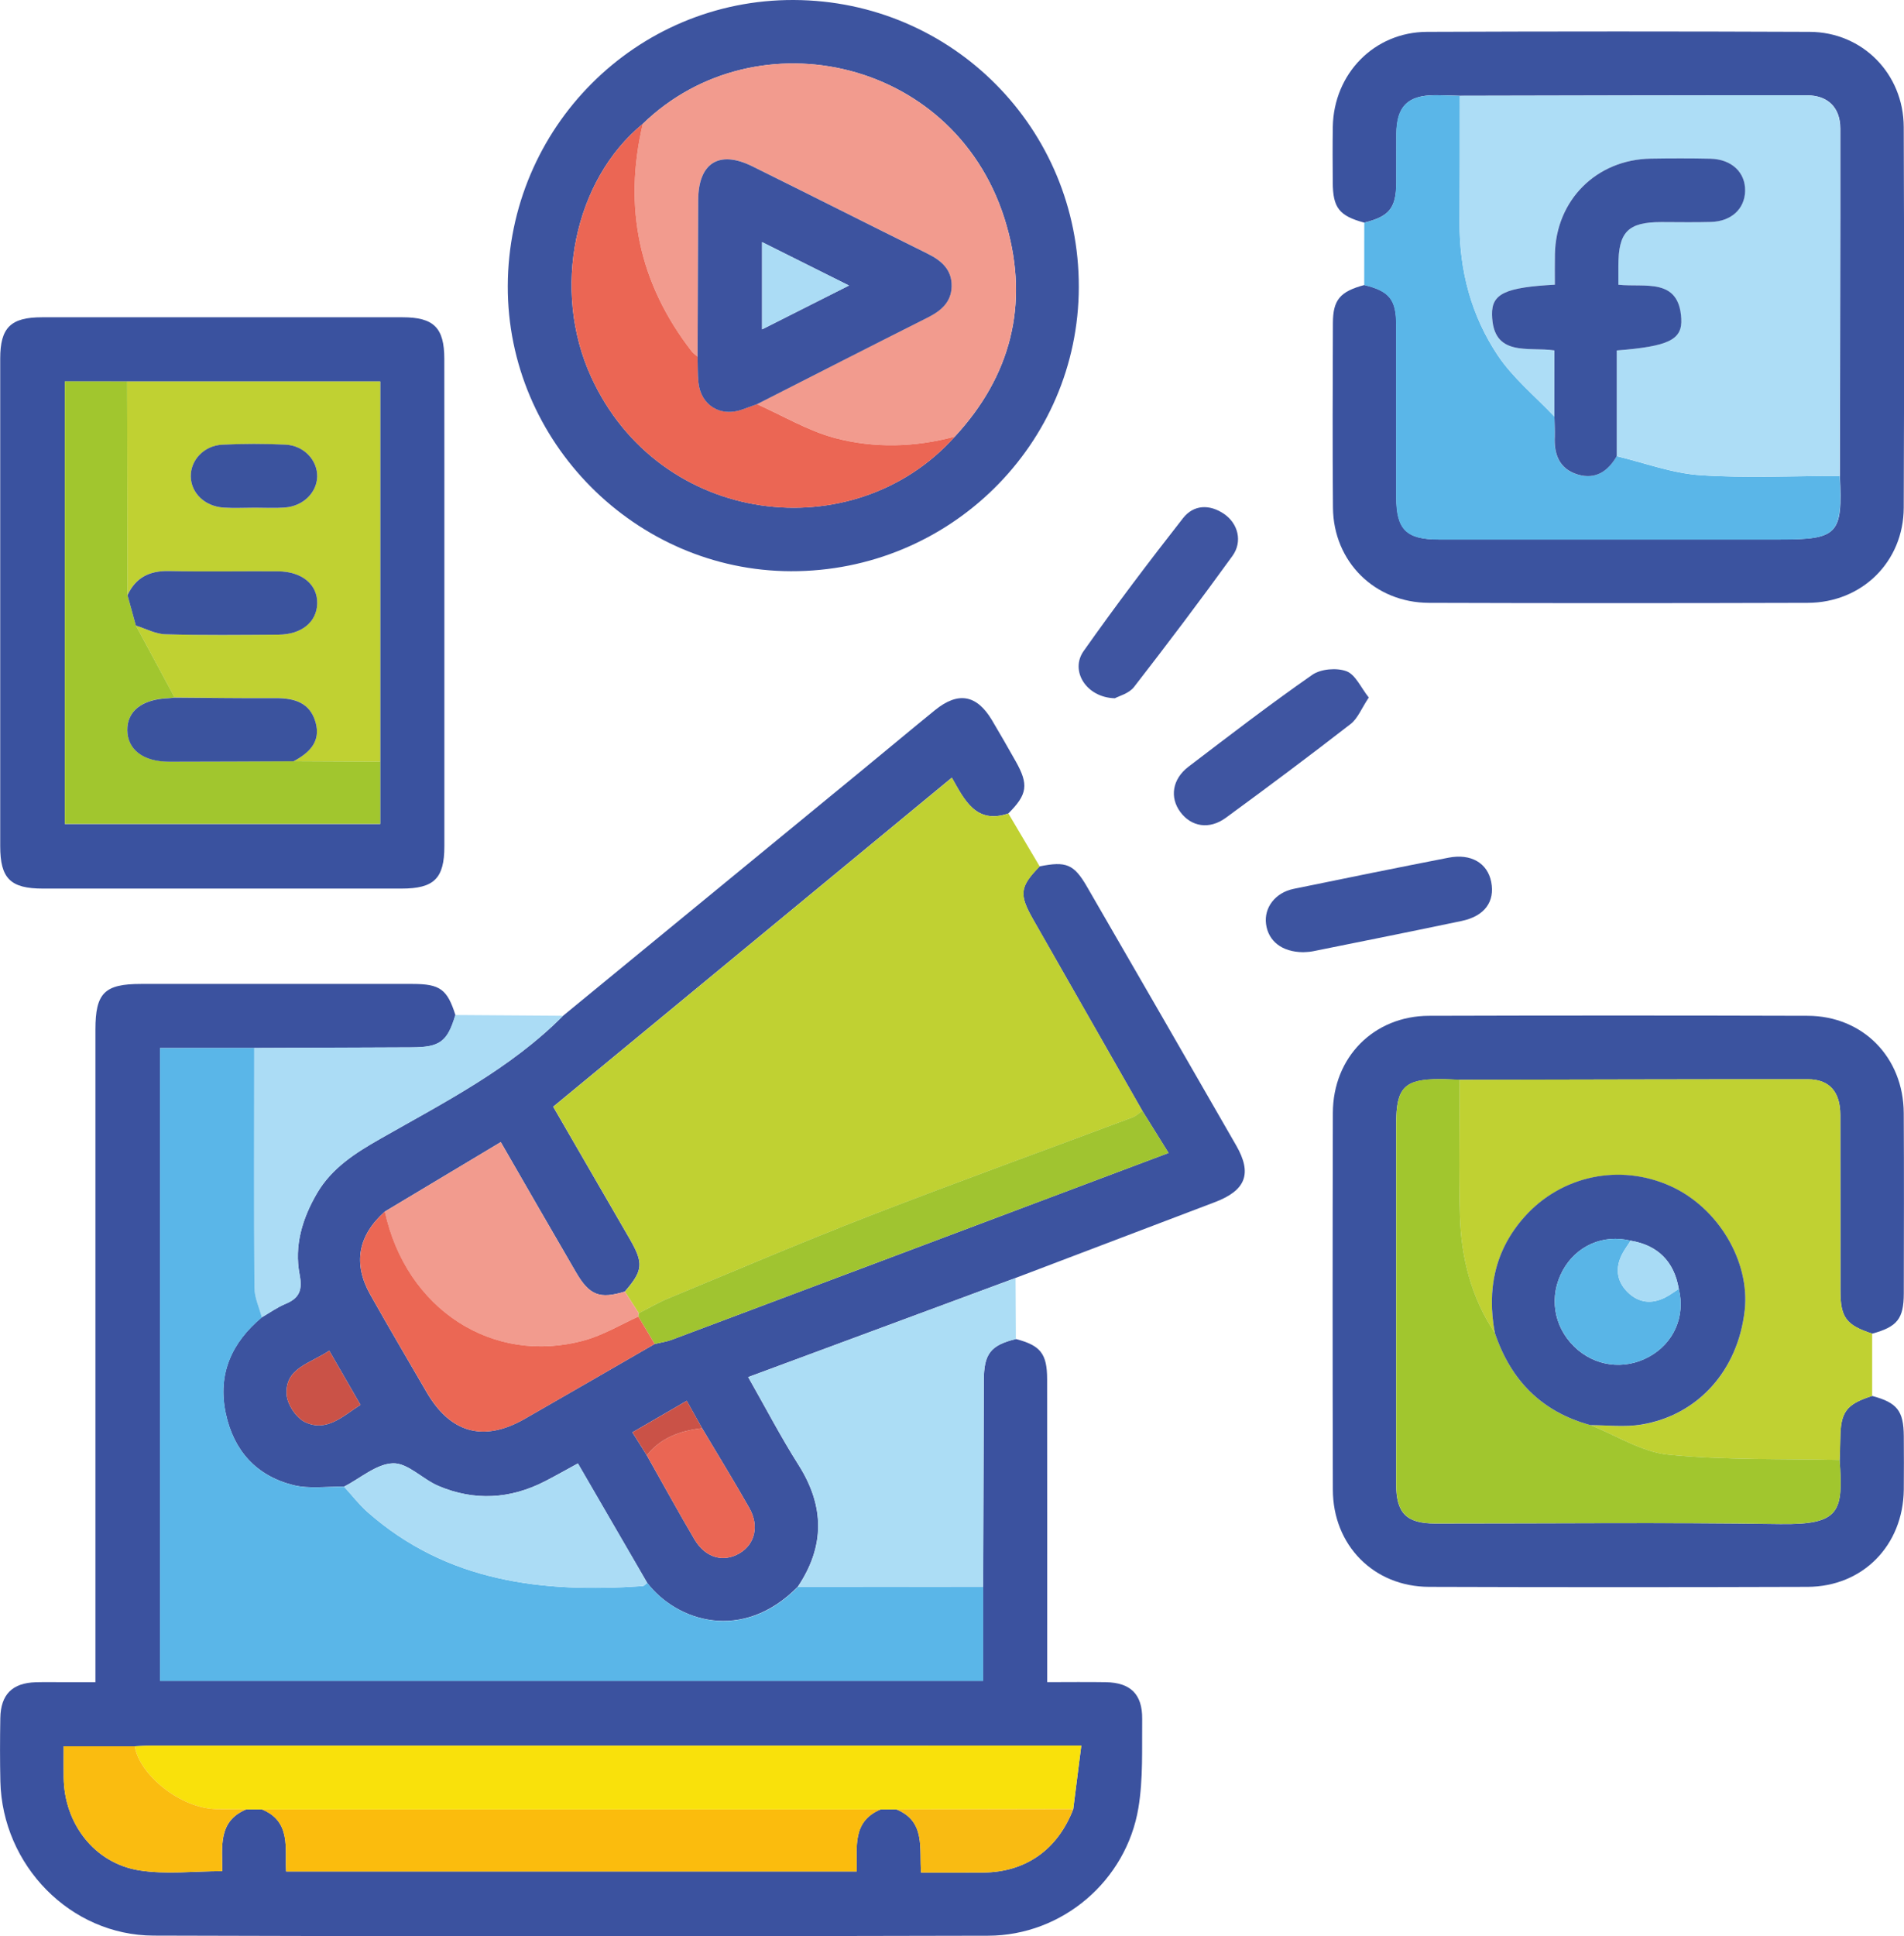
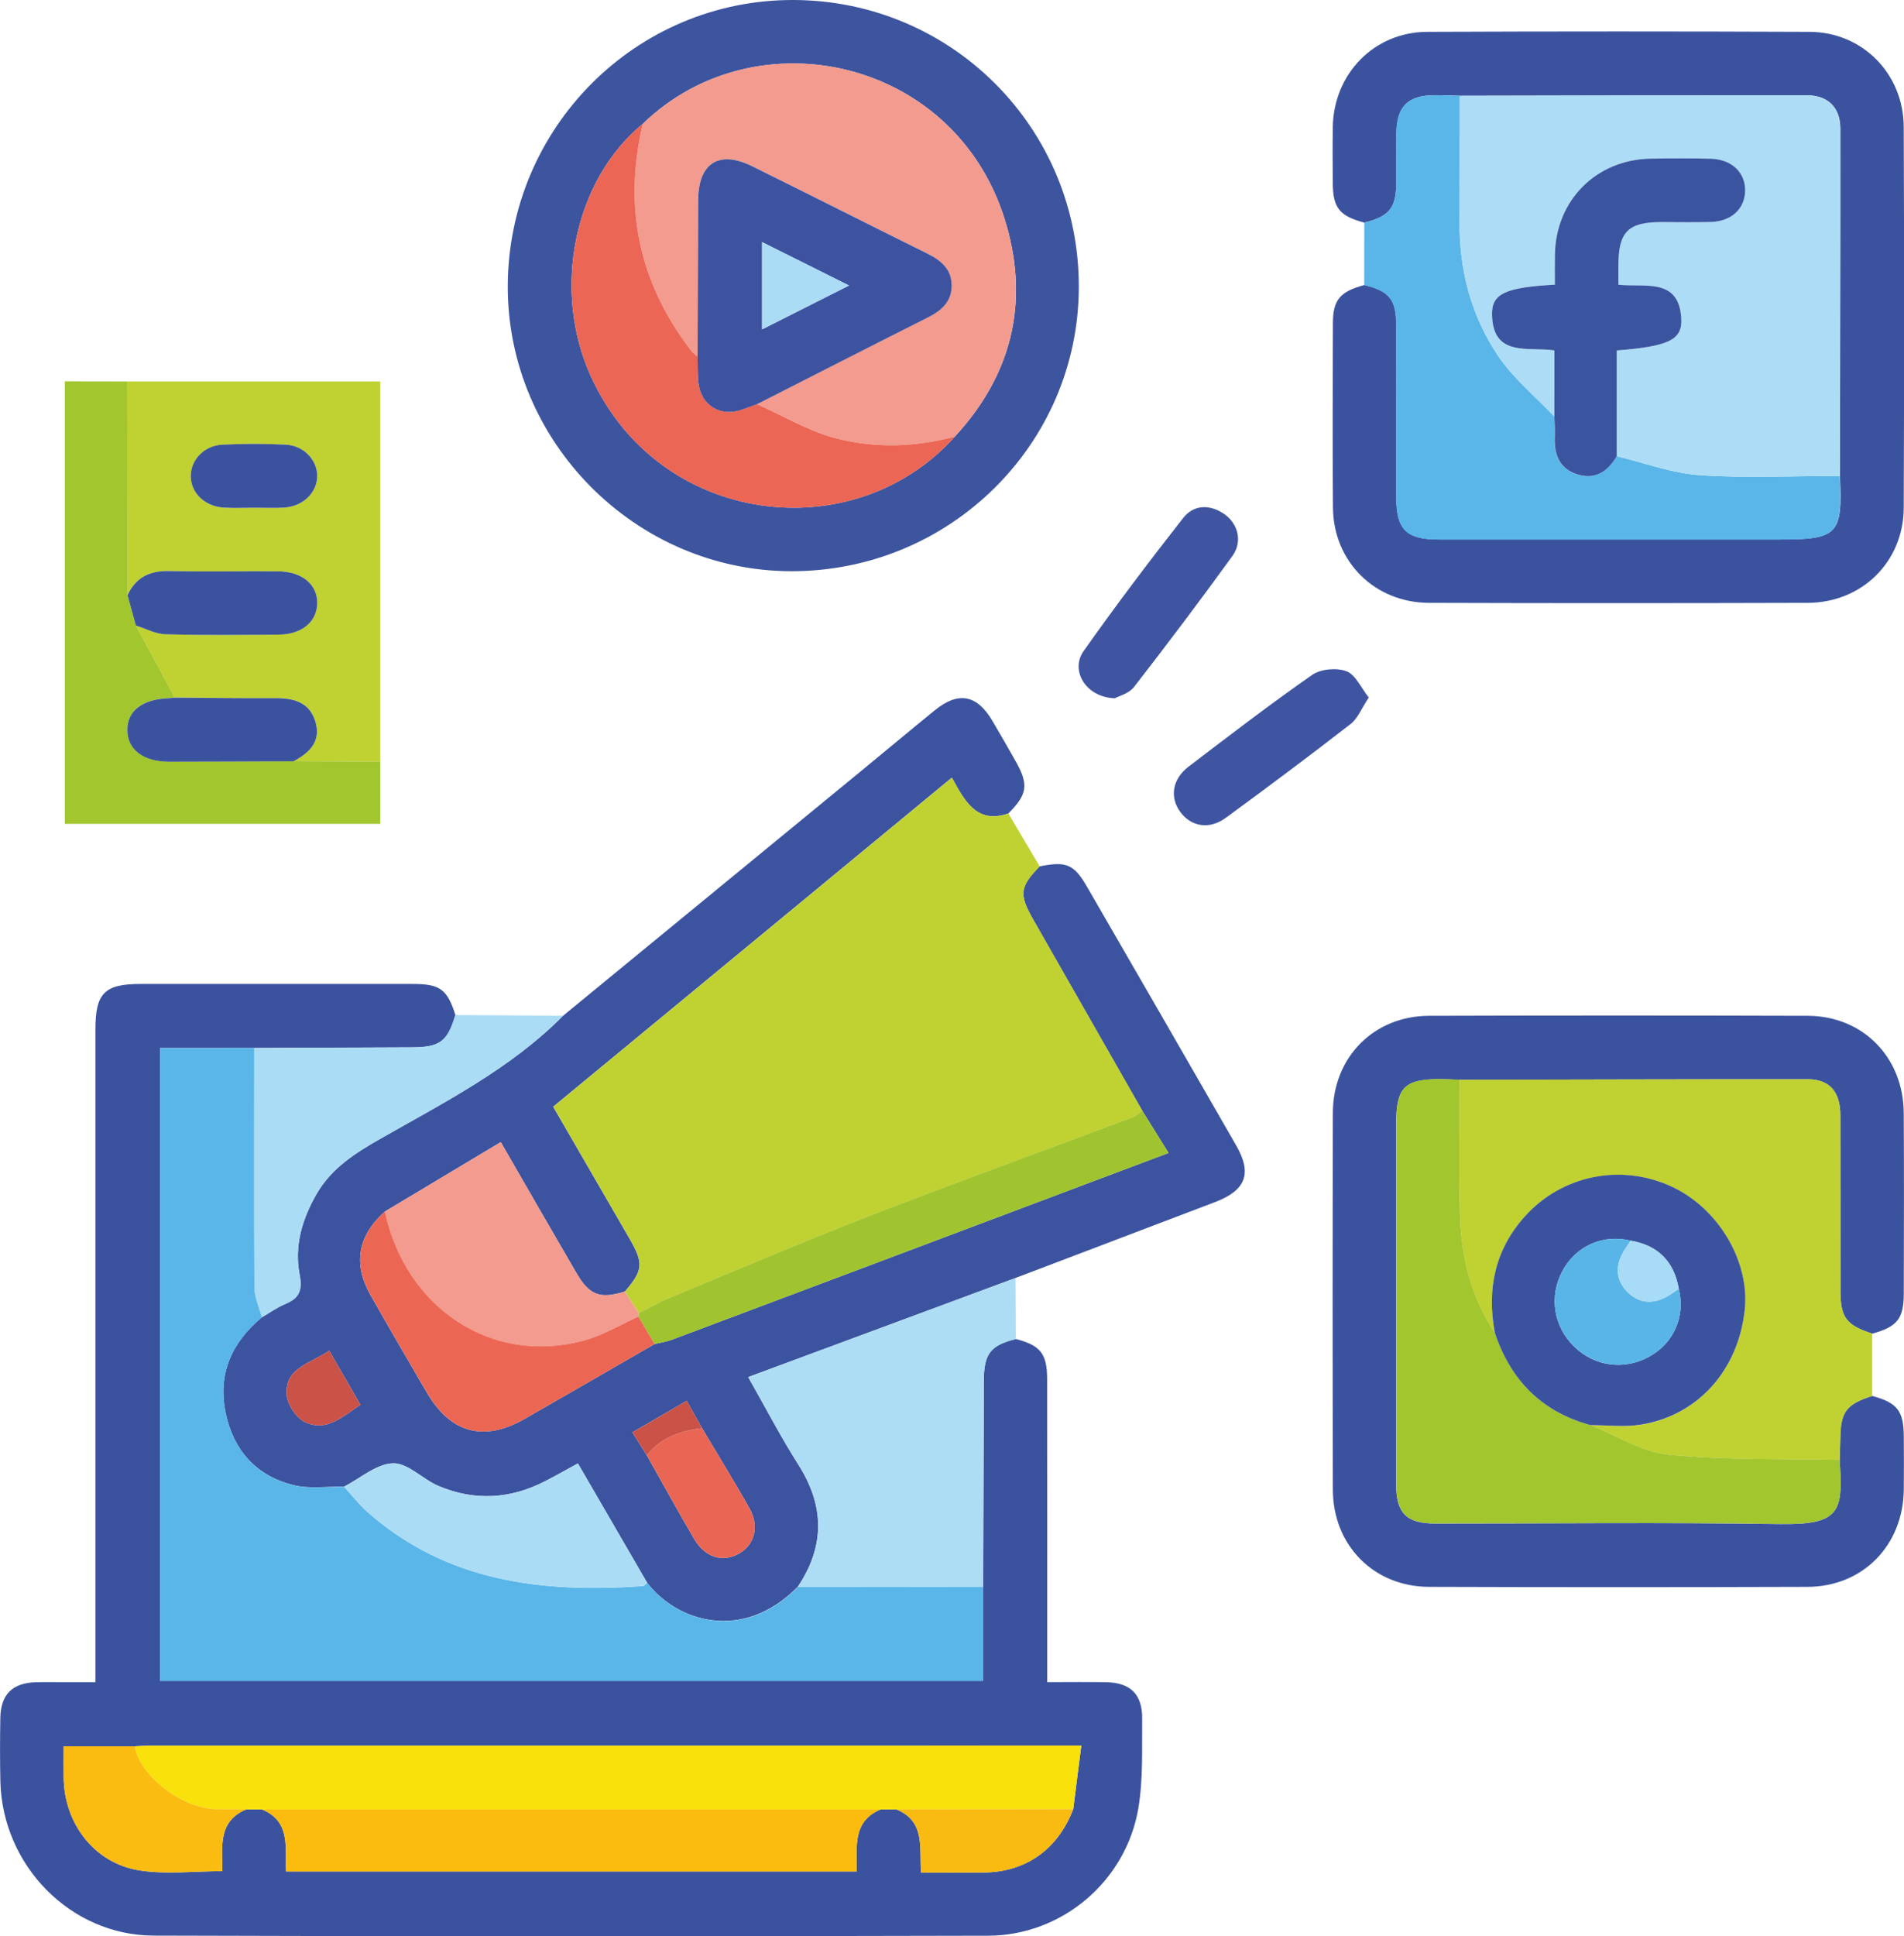
<svg xmlns="http://www.w3.org/2000/svg" version="1.1" id="Layer_1" x="0px" y="0px" viewBox="0 0 359.37 365.31" style="enable-background:new 0 0 359.37 365.31;" xml:space="preserve">
  <style type="text/css">
	.st0{fill:#36A9E1;}
	.st1{fill:#BE1622;}
	.st2{fill:#009640;}
	.st3{fill:#F9B233;}
	.st4{fill:#E6332A;}
	.st5{fill:#1D71B8;}
	.st6{fill:#3F334D;}
	.st7{fill:#955DA2;}
	.st8{fill:#8A4D99;}
	.st9{fill:#78C4AF;}
	.st10{fill:#47B39E;}
	.st11{fill:#DF5062;}
	.st12{fill:#EA5467;}
	.st13{fill:#E68027;}
	.st14{fill:#4CB49F;}
	.st15{fill:#D35929;}
	.st16{fill:#D35828;}
	.st17{fill:#4EB4A0;}
	.st18{fill:#8A4D98;}
	.st19{fill:#8C519B;}
	.st20{fill:#9760A4;}
	.st21{fill:#F0C41B;}
	.st22{fill:#F1C422;}
	.st23{fill:#F2C261;}
	.st24{fill:#F2C460;}
	.st25{fill:#EC9F45;}
	.st26{fill:#8D529B;}
	.st27{fill:#965DA3;}
	.st28{fill:#9EA9C8;}
	.st29{fill:#162035;}
	.st30{fill:#B0B8CE;}
	.st31{fill:#C9CEE1;}
	.st32{fill:#E3E7F0;}
	.st33{fill:#6C84C1;}
	.st34{fill:#F4A253;}
	.st35{fill:#6259A3;}
	.st36{fill:#E03662;}
	.st37{fill:#68B765;}
	.st38{fill:#212C46;}
	.st39{fill:#4F5E77;}
	.st40{fill:#516179;}
	.st41{fill:#7B6FB1;}
	.st42{fill:#2C364F;}
	.st43{fill:#DADEE8;}
	.st44{fill:#7CBD62;}
	.st45{fill:#FBBB28;}
	.st46{fill:#E83A67;}
	.st47{fill:#39455E;}
	.st48{fill:#424E67;}
	.st49{fill:#DCDCEF;}
	.st50{fill:#FED06D;}
	.st51{fill:#67ABDE;}
	.st52{fill:#E95171;}
	.st53{fill:#9A88C0;}
	.st54{fill:#91A6D6;}
	.st55{fill:#86BE56;}
	.st56{fill:#FDDC9B;}
	.st57{fill:#6089C6;}
	.st58{fill:#DEEBF9;}
	.st59{fill:#437394;}
	.st60{fill:#417295;}
	.st61{fill:#487194;}
	.st62{fill:#EEC06B;}
	.st63{fill:#DA397F;}
	.st64{fill:#A2C6EA;}
	.st65{fill:#EAA962;}
	.st66{fill:#DFEBF9;}
	.st67{fill:#3A6180;}
	.st68{fill:#C1D9F2;}
	.st69{fill:#4969B1;}
	.st70{fill:#437294;}
	.st71{fill:#DDEAF9;}
	.st72{fill:#9BC76E;}
	.st73{fill:#DC397F;}
	.st74{fill:#0B0A0D;}
	.st75{fill:#F9CABF;}
	.st76{fill:#798992;}
	.st77{fill:#FBDBCE;}
	.st78{fill:#68767F;}
	.st79{fill:#9CC0E5;}
	.st80{fill:#9DC1E6;}
	.st81{fill:#9EC2E7;}
	.st82{fill:#9DC1E7;}
	.st83{fill:#81ABD9;}
	.st84{fill:#81AAD9;}
	.st85{fill:#82ABD9;}
	.st86{fill:#82ABDA;}
	.st87{fill:#82ACDA;}
	.st88{fill:#83ACDB;}
	.st89{fill:#0D0B0A;}
	.st90{fill:#1D1816;}
	.st91{fill:#0B0908;}
	.st92{fill:#3B529F;}
	.st93{fill:#3C539F;}
	.st94{fill:#C0D132;}
	.st95{fill:#3B539F;}
	.st96{fill:#3A529F;}
	.st97{fill:#3D549F;}
	.st98{fill:#5AB6E8;}
	.st99{fill:#ACDDF5;}
	.st100{fill:#ABDCF5;}
	.st101{fill:#3D54A0;}
	.st102{fill:#3F55A1;}
	.st103{fill:#F9E10B;}
	.st104{fill:#FBBC0D;}
	.st105{fill:#FABC10;}
	.st106{fill:#F9BB12;}
	.st107{fill:#F29B8E;}
	.st108{fill:#A0C430;}
	.st109{fill:#EB6754;}
	.st110{fill:#EA6654;}
	.st111{fill:#CA5247;}
	.st112{fill:#ADDDF6;}
	.st113{fill:#A1C62E;}
	.st114{fill:#EB6654;}
	.st115{fill:#3B539E;}
	.st116{fill:#3B549F;}
	.st117{fill:#3D539F;}
	.st118{fill:#59B5E7;}
	.st119{fill:#A8DBF5;}
</style>
  <g>
    <g>
      <path class="st92" d="M191.74,252.63c4.66,1.22,5.9,2.77,5.9,7.61c0.02,17.59,0.01,35.17,0.01,52.76c0,1.34,0,2.69,0,4.37    c3.9,0,7.49-0.05,11.07,0.01c4.64,0.07,6.91,2.26,6.86,6.93c-0.06,5.6,0.2,11.29-0.71,16.77c-2.29,13.78-14.37,24.09-28.36,24.13    c-52.51,0.13-105.02,0.16-157.53-0.02c-15.75-0.06-28.53-13.3-28.91-29.07c-0.09-3.99-0.08-7.98-0.01-11.97    c0.07-4.45,2.27-6.63,6.67-6.76c1.87-0.05,3.74-0.01,5.61-0.01c1.73,0,3.46,0,5.67,0c0-1.64,0-3.09,0-4.53    c0-39.54,0-79.08,0-118.61c0-6.89,1.71-8.6,8.6-8.6c17.09,0,34.17-0.01,51.26,0c5.19,0,6.55,1.01,8.09,5.88    c-1.5,5.03-2.91,6.07-8.23,6.09c-9.91,0.04-19.83,0.08-29.74,0.12c-5.93,0-11.85,0-17.79,0c0,40.06,0,79.66,0,119.4    c51.86,0,103.51,0,155.37,0c0-6.08,0-11.91,0-17.75c0.04-12.96,0.07-25.92,0.12-38.89C185.7,255.42,186.96,253.8,191.74,252.63z     M166.21,341.38c0.99,0,1.98,0,2.98,0c5.55,2.25,4.31,7.35,4.65,11.92c4.07,0,7.9,0.03,11.72-0.01    c8.04-0.06,14.06-4.32,17.01-11.97c0.49-3.87,0.98-7.74,1.52-11.98c-1.87,0-2.96,0-4.06,0c-57.2,0-114.4,0-171.6,0.01    c-0.99,0-1.99,0.08-2.98,0.12c-4.43,0-8.85,0-13.43,0c0,2.19-0.02,4.05,0,5.9c0.09,8.67,5.8,16.18,14.31,17.52    c5.05,0.79,10.32,0.14,15.62,0.14c0.03-4.57-0.88-9.39,4.51-11.65c0.99,0,1.99,0,2.98,0c5.55,2.26,4.32,7.39,4.56,11.7    c36.11,0,71.83,0,107.7,0C161.77,348.49,160.8,343.64,166.21,341.38z" />
      <path class="st93" d="M106.28,191.64c18.87-15.49,37.74-30.98,56.61-46.47c4.53-3.72,9.02-7.48,13.56-11.17    c4.39-3.57,7.89-2.95,10.77,1.86c1.53,2.56,3.01,5.16,4.48,7.76c2.5,4.42,2.22,6.27-1.39,9.86c-6.11,2.08-8.29-2.57-10.66-6.76    c-25.29,20.87-50.24,41.45-75.24,62.08c4.97,8.58,9.71,16.74,14.43,24.92c2.67,4.62,2.54,5.98-0.91,9.96    c-4.73,1.45-6.67,0.74-9.21-3.63c-4.69-8.04-9.32-16.11-14.2-24.57c-7.43,4.45-14.66,8.78-21.89,13.11    c-5.06,4.54-6.04,9.79-2.74,15.67c3.47,6.17,7.07,12.26,10.62,18.38c4.5,7.76,10.77,9.49,18.52,5.06    c8.19-4.68,16.35-9.42,24.53-14.13c1.07-0.26,2.18-0.41,3.21-0.79c26.11-9.79,52.2-19.61,78.3-29.43    c5.05-1.9,10.1-3.79,15.49-5.82c-1.84-2.95-3.4-5.45-4.96-7.96c-6.86-12.01-13.72-24.03-20.57-36.04    c-2.74-4.81-2.58-6.19,1.19-10.07c5.01-1.01,6.47-0.43,8.93,3.81c9.41,16.27,18.82,32.55,28.18,48.85c3.04,5.29,1.83,8.46-4,10.68    c-12.55,4.78-25.11,9.55-37.67,14.32c-16.73,6.2-33.47,12.4-50.45,18.69c3.31,5.82,6.18,11.34,9.5,16.57    c4.94,7.79,4.99,15.36-0.14,23c-10.44,10.58-22.83,6.54-28.44-0.78c-4.34-7.48-8.69-14.96-13.06-22.5    c-2.29,1.25-4.23,2.35-6.21,3.37c-6.57,3.37-13.34,3.76-20.13,0.87c-2.97-1.26-5.75-4.34-8.55-4.26    c-3.12,0.09-6.17,2.83-9.25,4.41c-3.2-0.06-6.56,0.46-9.58-0.3c-6.96-1.75-11.26-6.49-12.75-13.57    c-1.56-7.43,1.14-13.33,6.8-18.08c1.5-0.87,2.94-1.9,4.53-2.56c2.64-1.1,3.17-2.66,2.62-5.52c-1.05-5.44,0.51-10.57,3.28-15.32    c2.81-4.82,7.31-7.64,11.99-10.31C83.88,207.96,96.34,201.66,106.28,191.64z M122.08,274.57c2.99,5.29,5.91,10.63,9,15.87    c2.07,3.5,5.49,4.42,8.55,2.59c2.85-1.71,3.7-5.14,1.8-8.51c-2.87-5.08-5.94-10.04-8.92-15.06c-0.94-1.68-1.87-3.35-2.89-5.17    c-3.6,2.09-6.78,3.94-10.26,5.95C120.4,271.89,121.24,273.23,122.08,274.57z M62.14,254.83c-3.62,2.45-8.45,3.27-8.03,8.38    c0.15,1.84,1.84,4.34,3.49,5.11c4.1,1.92,7.12-1.15,10.44-3.27C66.05,261.62,64.2,258.41,62.14,254.83z" />
      <path class="st94" d="M196.24,163.47c-3.77,3.88-3.94,5.26-1.19,10.07c6.85,12.02,13.71,24.03,20.57,36.04    c-0.6,0.42-1.15,0.98-1.82,1.23c-16.49,6.18-33.05,12.16-49.47,18.52c-12.81,4.96-25.46,10.37-38.15,15.63    c-1.93,0.8-3.74,1.86-5.61,2.81c-0.87-1.36-1.75-2.72-2.62-4.08c3.44-3.98,3.58-5.34,0.91-9.96c-4.72-8.17-9.46-16.34-14.43-24.92    c25-20.63,49.95-41.21,75.24-62.08c2.37,4.2,4.54,8.84,10.66,6.76C192.29,156.81,194.26,160.14,196.24,163.47z" />
      <path class="st95" d="M257.5,42.01c-4.73-1.28-5.92-2.79-5.95-7.59c-0.02-3.49-0.05-6.99,0.01-10.48    c0.17-10.03,7.81-17.89,17.78-17.93c24.07-0.1,48.14-0.1,72.22,0c9.97,0.04,17.72,7.9,17.76,17.94c0.09,23.95,0.09,47.89,0,71.84    c-0.04,10.19-7.87,17.92-18.13,17.95c-23.82,0.07-47.64,0.08-71.47,0c-10.26-0.03-18.04-7.77-18.13-17.96    c-0.1-11.6-0.05-23.2-0.01-34.8c0.01-4.43,1.36-5.98,5.95-7.21c4.72,1.16,6,2.72,6.01,7.49c0.02,10.84,0,21.68,0.01,32.52    c0.01,6.13,1.88,8,8.04,8c21.43,0.01,42.86,0,64.29,0c11.03,0,11.93-0.95,11.39-12.01c0.04-21.83,0.11-43.66,0.09-65.48    c0-3.99-2.33-6.31-6.31-6.31c-21.83-0.02-43.66,0.05-65.48,0.09c-1.61-0.04-3.22-0.12-4.83-0.11c-5.07,0.05-7.13,2.15-7.17,7.3    c-0.03,3.1,0.02,6.2-0.01,9.3C263.48,39.29,262.21,40.85,257.5,42.01z" />
      <path class="st95" d="M353.36,263.37c4.71,1.26,5.94,2.8,5.97,7.58c0.02,3.37,0.04,6.74,0,10.1c-0.12,10.51-7.72,18.3-18.15,18.34    c-23.82,0.08-47.65,0.08-71.47,0c-10.42-0.03-18.12-7.84-18.14-18.33c-0.06-23.7-0.06-47.4,0-71.1    c0.03-10.49,7.73-18.28,18.15-18.31c23.82-0.07,47.65-0.07,71.47,0c10.42,0.03,18.07,7.83,18.13,18.34    c0.07,11.35,0.03,22.7,0.01,34.05c-0.01,4.78-1.25,6.3-5.97,7.58c-4.88-1.6-5.98-3.03-5.99-8.03    c-0.02-11.08,0.01-22.15-0.02-33.23c-0.01-4.38-2.07-6.73-6.14-6.73c-21.9-0.01-43.8,0.06-65.71,0.1    c-1.24-0.04-2.49-0.12-3.73-0.12c-6.69-0.01-8.25,1.58-8.25,8.39c0,22.68,0,45.36,0,68.04c0,5.45,1.94,7.4,7.38,7.4    c21.68,0.01,43.37-0.23,65.04,0.1c11.51,0.17,11.93-2.42,11.28-12.07c0.04-1.36,0.1-2.73,0.12-4.09    C347.41,266.36,348.47,264.94,353.36,263.37z" />
-       <path class="st96" d="M83.87,113.68c0,15.33,0.01,30.66,0,45.99c0,6.07-1.94,7.98-8.09,7.98c-22.56,0.01-45.12,0.01-67.68,0    c-6.14,0-8.06-1.91-8.06-8.01c-0.01-30.66-0.01-61.32,0-91.99c0-5.84,1.98-7.79,7.89-7.79c22.68-0.01,45.37-0.01,68.05,0    c5.89,0,7.87,1.97,7.88,7.81C83.88,83.02,83.87,98.35,83.87,113.68z M71.77,143.71c0-23.89,0-47.77,0-71.73    c-16.15,0-31.96,0-47.78,0c-3.93,0-7.86,0-11.75,0c0,28.07,0,55.79,0,83.49c19.97,0,39.71,0,59.53,0    C71.77,151.39,71.77,147.55,71.77,143.71z" />
      <path class="st97" d="M203.62,54.16c-0.05,29.68-24.4,53.7-54.36,53.61c-29.32-0.09-53.5-24.43-53.42-53.79    C95.93,24.04,120.09-0.12,149.83,0C179.72,0.12,203.68,24.24,203.62,54.16z M121.33,23.36c-12.95,10.59-17.29,31.28-9.76,47.74    c12.92,28.27,49.59,32.6,68.67,11.25c10.58-11.44,13.98-24.89,9.77-39.73C181.07,11.03,142.8,2.54,121.33,23.36z" />
      <path class="st94" d="M275.5,203.72c21.9-0.04,43.8-0.11,65.71-0.1c4.07,0,6.13,2.35,6.14,6.73c0.03,11.08,0,22.15,0.02,33.23    c0.01,5,1.11,6.43,5.99,8.03c0,3.92,0,7.84,0,11.76c-4.89,1.57-5.95,3-6,8c-0.02,1.36-0.08,2.73-0.12,4.09    c-10.79-0.25-21.64,0.06-32.35-1c-5.03-0.5-9.79-3.63-14.67-5.57c3.2-0.01,6.47,0.41,9.58-0.1c10.72-1.77,18.23-10.24,19.5-21.51    c1.04-9.28-5.01-19.43-14-23.48c-9.57-4.31-20.62-1.99-27.57,5.81c-5.63,6.32-7.1,13.72-5.59,21.88    c-4.45-6.68-6.36-14.19-6.58-22.07C275.31,220.85,275.5,212.28,275.5,203.72z" />
      <path class="st98" d="M257.5,42.01c4.71-1.16,5.98-2.72,6.02-7.44c0.03-3.1-0.02-6.2,0.01-9.3c0.04-5.15,2.1-7.25,7.17-7.3    c1.61-0.02,3.22,0.07,4.83,0.11c-0.01,7.97,0.01,15.94-0.04,23.91c-0.06,9.07,2.22,17.59,7.2,25.05    c2.88,4.31,7.08,7.73,10.69,11.55c0.03,1.23,0.13,2.47,0.06,3.69c-0.19,3.43,0.83,6.21,4.35,7.26c3.34,1,5.7-0.62,7.34-3.47    c5.24,1.25,10.44,3.22,15.74,3.58c8.75,0.59,17.57,0.14,26.36,0.14c0.55,11.06-0.36,12.01-11.39,12.01c-21.43,0-42.86,0-64.29,0    c-6.16,0-8.03-1.87-8.04-8c-0.01-10.84,0.01-21.68-0.01-32.52c-0.01-4.77-1.3-6.33-6.01-7.49C257.5,49.86,257.5,45.94,257.5,42.01    z" />
      <path class="st99" d="M150.59,299.39c5.13-7.64,5.08-15.21,0.14-23c-3.32-5.23-6.18-10.75-9.5-16.57    c16.98-6.29,33.71-12.49,50.45-18.69c0.02,3.84,0.04,7.67,0.06,11.51c-4.79,1.17-6.05,2.78-6.06,7.85    c-0.05,12.96-0.08,25.92-0.12,38.89C173.9,299.38,162.25,299.39,150.59,299.39z" />
      <path class="st100" d="M106.28,191.64c-9.95,10.02-22.4,16.32-34.46,23.2c-4.68,2.67-9.18,5.49-11.99,10.31    c-2.77,4.75-4.33,9.88-3.28,15.32c0.55,2.86,0.03,4.42-2.62,5.52c-1.59,0.66-3.02,1.7-4.53,2.56c-0.49-1.87-1.39-3.74-1.4-5.62    c-0.11-15.07-0.05-30.14-0.04-45.22c9.91-0.04,19.83-0.08,29.74-0.12c5.32-0.02,6.72-1.06,8.23-6.09    C92.73,191.56,99.5,191.6,106.28,191.64z" />
-       <path class="st101" d="M245.96,179.65c-4.01-0.03-6.58-2.1-7-5.31c-0.41-3.1,1.73-5.92,5.21-6.64c9.73-2,19.47-3.98,29.23-5.88    c4.27-0.83,7.37,1.03,8.06,4.59c0.72,3.71-1.25,6.43-5.55,7.34c-9.36,1.97-18.74,3.84-28.12,5.73    C247.06,179.63,246.3,179.62,245.96,179.65z" />
      <path class="st102" d="M258.35,131.6c-1.38,2.07-2.08,3.95-3.42,4.99c-7.76,6.02-15.64,11.91-23.57,17.71    c-3.11,2.27-6.52,1.69-8.58-1.1c-2.03-2.74-1.53-6.2,1.53-8.54c7.71-5.88,15.42-11.8,23.37-17.34c1.61-1.12,4.6-1.37,6.46-0.68    C255.84,127.28,256.85,129.72,258.35,131.6z" />
      <path class="st102" d="M210.43,131.74c-5.42-0.13-8.51-5.2-5.91-8.89c6.02-8.54,12.33-16.87,18.77-25.09    c1.99-2.54,4.98-2.68,7.74-0.8c2.64,1.79,3.54,5.22,1.6,7.91c-6.05,8.36-12.27,16.61-18.6,24.76    C213.08,130.85,211.17,131.33,210.43,131.74z" />
      <path class="st98" d="M47.98,197.72c-0.01,15.07-0.07,30.14,0.04,45.22c0.01,1.88,0.91,3.75,1.4,5.62    c-5.66,4.75-8.36,10.64-6.8,18.08c1.49,7.08,5.79,11.82,12.75,13.57c3.03,0.76,6.38,0.24,9.59,0.3c1.47,1.6,2.8,3.35,4.42,4.78    c14.98,13.2,33,15.27,51.9,13.96c0.31-0.02,0.59-0.41,0.88-0.62c5.61,7.32,18,11.36,28.44,0.78c11.66-0.01,23.31-0.02,34.97-0.02    c0,5.83,0,11.67,0,17.75c-51.86,0-103.51,0-155.37,0c0-39.74,0-79.34,0-119.4C36.13,197.72,42.05,197.72,47.98,197.72z" />
      <path class="st103" d="M169.19,341.38c-0.99,0-1.98,0-2.97,0c-38.92,0-77.85,0-116.78,0c-0.99,0-1.99,0-2.98,0    c-1.86-0.02-3.72-0.03-5.58-0.06c-6.89-0.13-14.59-6.52-15.44-11.85c0.99-0.04,1.99-0.12,2.98-0.12    c57.2-0.01,114.4-0.01,171.6-0.01c1.1,0,2.19,0,4.06,0c-0.54,4.24-1.03,8.11-1.52,11.98    C191.44,341.34,180.31,341.36,169.19,341.38z" />
      <path class="st104" d="M49.44,341.39c38.93,0,77.85,0,116.78,0c-5.41,2.26-4.44,7.11-4.51,11.7c-35.87,0-71.59,0-107.7,0    C53.75,348.77,54.99,343.65,49.44,341.39z" />
      <path class="st105" d="M25.44,329.47c0.85,5.33,8.55,11.72,15.44,11.85c1.86,0.03,3.72,0.04,5.58,0.06    c-5.39,2.26-4.48,7.08-4.51,11.65c-5.3,0-10.57,0.65-15.62-0.14c-8.51-1.34-14.22-8.85-14.31-17.52c-0.02-1.85,0-3.71,0-5.9    C16.59,329.47,21.02,329.47,25.44,329.47z" />
      <path class="st106" d="M169.19,341.38c11.13-0.02,22.25-0.04,33.38-0.06c-2.95,7.66-8.97,11.91-17.01,11.97    c-3.82,0.03-7.65,0.01-11.72,0.01C173.5,348.73,174.73,343.63,169.19,341.38z" />
      <path class="st107" d="M117.94,243.68c0.87,1.36,1.75,2.72,2.62,4.08c-0.03,0.21-0.05,0.43-0.07,0.64    c-3.38,1.51-6.63,3.49-10.16,4.47c-17.31,4.8-33.69-5.85-37.7-24.28c7.23-4.33,14.46-8.66,21.89-13.11    c4.88,8.46,9.51,16.53,14.2,24.57C111.28,244.42,113.21,245.13,117.94,243.68z" />
      <path class="st108" d="M120.49,248.4c0.02-0.21,0.05-0.43,0.07-0.64c1.87-0.94,3.68-2.01,5.61-2.81    c12.7-5.26,25.34-10.67,38.15-15.63c16.42-6.36,32.98-12.34,49.47-18.52c0.67-0.25,1.21-0.81,1.82-1.23    c1.56,2.5,3.13,5.01,4.96,7.96c-5.39,2.02-10.44,3.92-15.49,5.82c-26.1,9.81-52.2,19.63-78.3,29.43    c-1.02,0.38-2.14,0.53-3.21,0.79C122.55,251.85,121.52,250.13,120.49,248.4z" />
      <path class="st100" d="M122.15,298.62c-0.29,0.22-0.58,0.6-0.88,0.62c-18.9,1.31-36.91-0.76-51.9-13.96    c-1.62-1.43-2.95-3.18-4.42-4.78c3.08-1.59,6.13-4.33,9.25-4.41c2.8-0.08,5.58,3,8.55,4.26c6.79,2.89,13.56,2.51,20.13-0.87    c1.98-1.02,3.92-2.12,6.21-3.37C113.47,283.65,117.81,291.14,122.15,298.62z" />
      <path class="st109" d="M120.49,248.4c1.03,1.72,2.06,3.45,3.08,5.17c-8.18,4.71-16.34,9.45-24.53,14.13    c-7.75,4.43-14.02,2.7-18.52-5.06c-3.55-6.12-7.16-12.21-10.62-18.38c-3.3-5.88-2.32-11.13,2.74-15.67    c4.01,18.43,20.38,29.08,37.7,24.28C113.86,251.89,117.12,249.92,120.49,248.4z" />
      <path class="st110" d="M132.51,269.46c2.98,5.01,6.06,9.98,8.92,15.06c1.9,3.37,1.05,6.79-1.8,8.51    c-3.06,1.84-6.48,0.91-8.55-2.59c-3.09-5.24-6.01-10.57-9-15.87C124.75,271.22,128.43,269.93,132.51,269.46z" />
      <path class="st111" d="M62.14,254.83c2.06,3.58,3.91,6.78,5.9,10.22c-3.32,2.12-6.34,5.19-10.44,3.27    c-1.65-0.77-3.34-3.27-3.49-5.11C53.69,258.11,58.52,257.28,62.14,254.83z" />
      <path class="st111" d="M132.51,269.46c-4.08,0.47-7.76,1.76-10.43,5.11c-0.84-1.34-1.68-2.68-2.71-4.33    c3.47-2.02,6.66-3.87,10.26-5.95C130.64,266.11,131.57,267.78,132.51,269.46z" />
      <path class="st112" d="M293.38,78.59c-3.61-3.82-7.82-7.24-10.69-11.55c-4.98-7.46-7.26-15.98-7.2-25.05    c0.05-7.97,0.03-15.94,0.04-23.91c21.83-0.04,43.66-0.11,65.48-0.09c3.98,0,6.31,2.33,6.31,6.31c0.02,21.83-0.05,43.66-0.09,65.48    c-8.79,0.01-17.61,0.46-26.36-0.14c-5.3-0.36-10.5-2.33-15.74-3.58c0-6.67,0-13.35,0-19.94c9.78-0.77,12.41-1.99,12.18-6.01    c-0.45-7.78-6.84-5.85-11.87-6.39c0-1.32,0-2.41,0-3.5c-0.02-6.45,1.78-8.3,8.1-8.32c3.12-0.01,6.24,0.07,9.35-0.02    c3.87-0.11,6.39-2.45,6.47-5.84c0.08-3.52-2.54-6.01-6.58-6.1c-3.74-0.08-7.48-0.07-11.22-0.01c-10.26,0.17-17.91,7.81-18.1,18.04    c-0.04,1.93-0.01,3.86-0.01,5.74c-9.28,0.52-11.93,1.66-11.86,5.64c0.16,8.12,6.85,6.03,11.77,6.76    C293.38,70.41,293.38,74.5,293.38,78.59z" />
      <path class="st113" d="M300.21,268.88c4.88,1.94,9.65,5.07,14.67,5.57c10.71,1.06,21.56,0.75,32.35,1    c0.65,9.65,0.22,12.24-11.28,12.07c-21.68-0.32-43.36-0.09-65.04-0.1c-5.44,0-7.38-1.94-7.38-7.4c-0.01-22.68,0-45.36,0-68.04    c0-6.81,1.56-8.41,8.25-8.39c1.24,0,2.49,0.08,3.73,0.12c0,8.56-0.19,17.13,0.05,25.69c0.23,7.88,2.13,15.39,6.58,22.07    C285.14,260.42,290.99,266.4,300.21,268.88z" />
      <path class="st94" d="M23.99,71.97c15.82,0,31.63,0,47.78,0c0,23.96,0,47.85,0,71.73c-5.46-0.03-10.91-0.06-16.37-0.08    c2.94-1.57,5.19-3.64,4.16-7.33c-1.05-3.77-4.04-4.61-7.58-4.59c-6.34,0.04-12.68-0.06-19.02-0.1c-2.44-4.53-4.88-9.06-7.32-13.58    c1.87,0.58,3.72,1.6,5.6,1.65c7.1,0.2,14.22,0.12,21.32,0.07c4.35-0.03,7.21-2.39,7.3-5.86c0.09-3.6-2.86-6.06-7.44-6.09    c-6.86-0.04-13.72,0.09-20.58-0.05c-3.65-0.08-6.24,1.23-7.78,4.54C24.04,98.85,24.02,85.41,23.99,71.97z M48.15,95.79    c1.87,0,3.74,0.11,5.6-0.02c3.47-0.26,6.07-2.83,6.12-5.88c0.05-3.07-2.51-5.82-5.98-5.99c-3.98-0.19-7.98-0.2-11.95,0.01    c-3.48,0.18-6.01,2.96-5.93,6.03c0.08,3.09,2.63,5.59,6.16,5.84C44.16,95.9,46.16,95.79,48.15,95.79z" />
      <path class="st113" d="M23.99,71.97c0.03,13.44,0.05,26.87,0.08,40.31c0.53,1.91,1.05,3.83,1.58,5.74    c2.44,4.53,4.88,9.06,7.32,13.58c-0.37,0.04-0.74,0.1-1.11,0.11c-5,0.18-7.86,2.39-7.83,6.04c0.04,3.67,3.01,5.94,7.92,5.94    c7.82,0,15.63-0.05,23.45-0.08c5.46,0.03,10.91,0.06,16.37,0.08c0,3.84,0,7.68,0,11.75c-19.82,0-39.56,0-59.53,0    c0-27.7,0-55.42,0-83.49C16.13,71.97,20.06,71.97,23.99,71.97z" />
      <path class="st107" d="M121.33,23.36c21.47-20.83,59.73-12.33,68.68,19.26c4.2,14.84,0.8,28.29-9.77,39.73    c-7.53,2.06-15.23,2.24-22.67,0.27c-5.1-1.35-9.81-4.2-14.69-6.38c10.74-5.46,21.47-10.95,32.23-16.36    c2.51-1.26,4.44-2.9,4.5-5.86c0.07-3.15-1.92-4.88-4.57-6.19c-11.04-5.45-22.03-11.02-33.07-16.48c-6.27-3.1-10.16-0.63-10.2,6.41    c-0.05,9.84-0.08,19.68-0.12,29.52c-0.37-0.33-0.8-0.6-1.09-0.98C120.62,53.48,117.59,39.15,121.33,23.36z" />
      <path class="st114" d="M121.33,23.36c-3.74,15.78-0.72,30.12,9.24,42.95c0.3,0.38,0.73,0.66,1.09,0.98c0.05,1.61,0,3.23,0.16,4.82    c0.43,4.34,4.17,6.63,8.29,5.14c0.92-0.34,1.85-0.67,2.77-1c4.88,2.18,9.59,5.02,14.69,6.38c7.43,1.97,15.13,1.78,22.67-0.27    c-19.08,21.35-55.75,17.02-68.67-11.25C104.05,54.64,108.38,33.95,121.33,23.36z" />
      <path class="st115" d="M300.21,268.88c-9.22-2.49-15.07-8.46-18.07-17.41c-1.51-8.15-0.04-15.56,5.59-21.88    c6.94-7.8,18-10.12,27.57-5.81c8.99,4.05,15.04,14.2,14,23.48c-1.27,11.27-8.78,19.74-19.5,21.51    C306.68,269.29,303.41,268.88,300.21,268.88z M316.86,243.17c-0.87-5.16-3.95-8.24-9.08-9.09c-5.2-1.28-10.29,0.96-12.84,5.65    c-2.62,4.82-1.75,10.5,2.19,14.34c3.82,3.73,9.38,4.49,14.08,1.93C315.91,253.45,318.15,248.35,316.86,243.17z" />
      <path class="st116" d="M293.38,78.59c0-4.09,0-8.18,0-12.48c-4.92-0.73-11.62,1.36-11.77-6.76c-0.08-3.98,2.57-5.12,11.86-5.64    c0-1.88-0.03-3.81,0.01-5.74c0.19-10.23,7.84-17.87,18.1-18.04c3.74-0.06,7.48-0.07,11.22,0.01c4.04,0.09,6.66,2.59,6.58,6.1    c-0.08,3.38-2.6,5.73-6.47,5.84c-3.12,0.09-6.24,0.02-9.35,0.02c-6.32,0.01-8.12,1.86-8.1,8.32c0,1.09,0,2.18,0,3.5    c5.03,0.54,11.43-1.4,11.87,6.39c0.23,4.02-2.4,5.24-12.18,6.01c0,6.59,0,13.27,0,19.94c-1.65,2.86-4,4.47-7.34,3.47    c-3.52-1.05-4.54-3.83-4.35-7.26C293.51,81.06,293.41,79.82,293.38,78.59z" />
      <path class="st115" d="M25.65,118.03c-0.53-1.91-1.05-3.83-1.58-5.74c1.54-3.32,4.13-4.62,7.78-4.55    c6.86,0.14,13.72,0.01,20.58,0.05c4.58,0.03,7.53,2.49,7.44,6.09c-0.09,3.47-2.94,5.83-7.3,5.86c-7.11,0.05-14.22,0.13-21.32-0.07    C29.37,119.63,27.52,118.6,25.65,118.03z" />
      <path class="st115" d="M55.4,143.63c-7.82,0.03-15.63,0.08-23.45,0.08c-4.91,0-7.88-2.27-7.92-5.94    c-0.04-3.65,2.83-5.86,7.83-6.04c0.37-0.01,0.74-0.08,1.11-0.11c6.34,0.04,12.68,0.14,19.02,0.1c3.54-0.02,6.53,0.81,7.58,4.59    C60.59,139.98,58.34,142.06,55.4,143.63z" />
      <path class="st115" d="M48.15,95.79c-1.99,0-3.99,0.11-5.98-0.02c-3.53-0.25-6.09-2.74-6.16-5.84c-0.07-3.08,2.45-5.85,5.93-6.03    c3.97-0.2,7.97-0.2,11.95-0.01c3.47,0.17,6.02,2.93,5.98,5.99c-0.05,3.05-2.64,5.62-6.12,5.88C51.9,95.9,50.02,95.79,48.15,95.79z    " />
      <path class="st117" d="M142.88,76.26c-0.92,0.33-1.85,0.67-2.77,1c-4.11,1.5-7.86-0.79-8.29-5.14c-0.16-1.6-0.11-3.21-0.16-4.82    c0.04-9.84,0.07-19.68,0.12-29.52c0.03-7.04,3.92-9.51,10.2-6.41c11.04,5.46,22.03,11.02,33.07,16.48    c2.65,1.31,4.64,3.03,4.57,6.19c-0.07,2.97-2,4.6-4.5,5.86C164.35,65.31,153.62,70.8,142.88,76.26z M143.84,62.14    c5.55-2.8,10.64-5.37,16.4-8.27c-5.88-2.93-10.99-5.49-16.4-8.19C143.84,51.29,143.84,56.36,143.84,62.14z" />
      <path class="st118" d="M316.86,243.17c1.29,5.18-0.95,10.28-5.64,12.83c-4.7,2.56-10.25,1.79-14.08-1.93    c-3.94-3.85-4.81-9.52-2.19-14.34c2.54-4.69,7.63-6.93,12.83-5.65c-0.53,0.83-1.14,1.63-1.59,2.5c-1.36,2.61-1.07,5.12,0.99,7.18    c2.06,2.06,4.57,2.36,7.18,1C315.23,244.31,316.03,243.71,316.86,243.17z" />
      <path class="st119" d="M316.86,243.17c-0.83,0.53-1.63,1.13-2.5,1.59c-2.61,1.36-5.12,1.06-7.18-1c-2.06-2.06-2.35-4.57-0.99-7.18    c0.45-0.87,1.05-1.67,1.59-2.5C312.91,234.93,315.99,238.02,316.86,243.17z" />
      <path class="st100" d="M143.84,62.14c0-5.78,0-10.84,0-16.46c5.4,2.7,10.52,5.25,16.4,8.19    C154.48,56.77,149.39,59.34,143.84,62.14z" />
    </g>
  </g>
</svg>